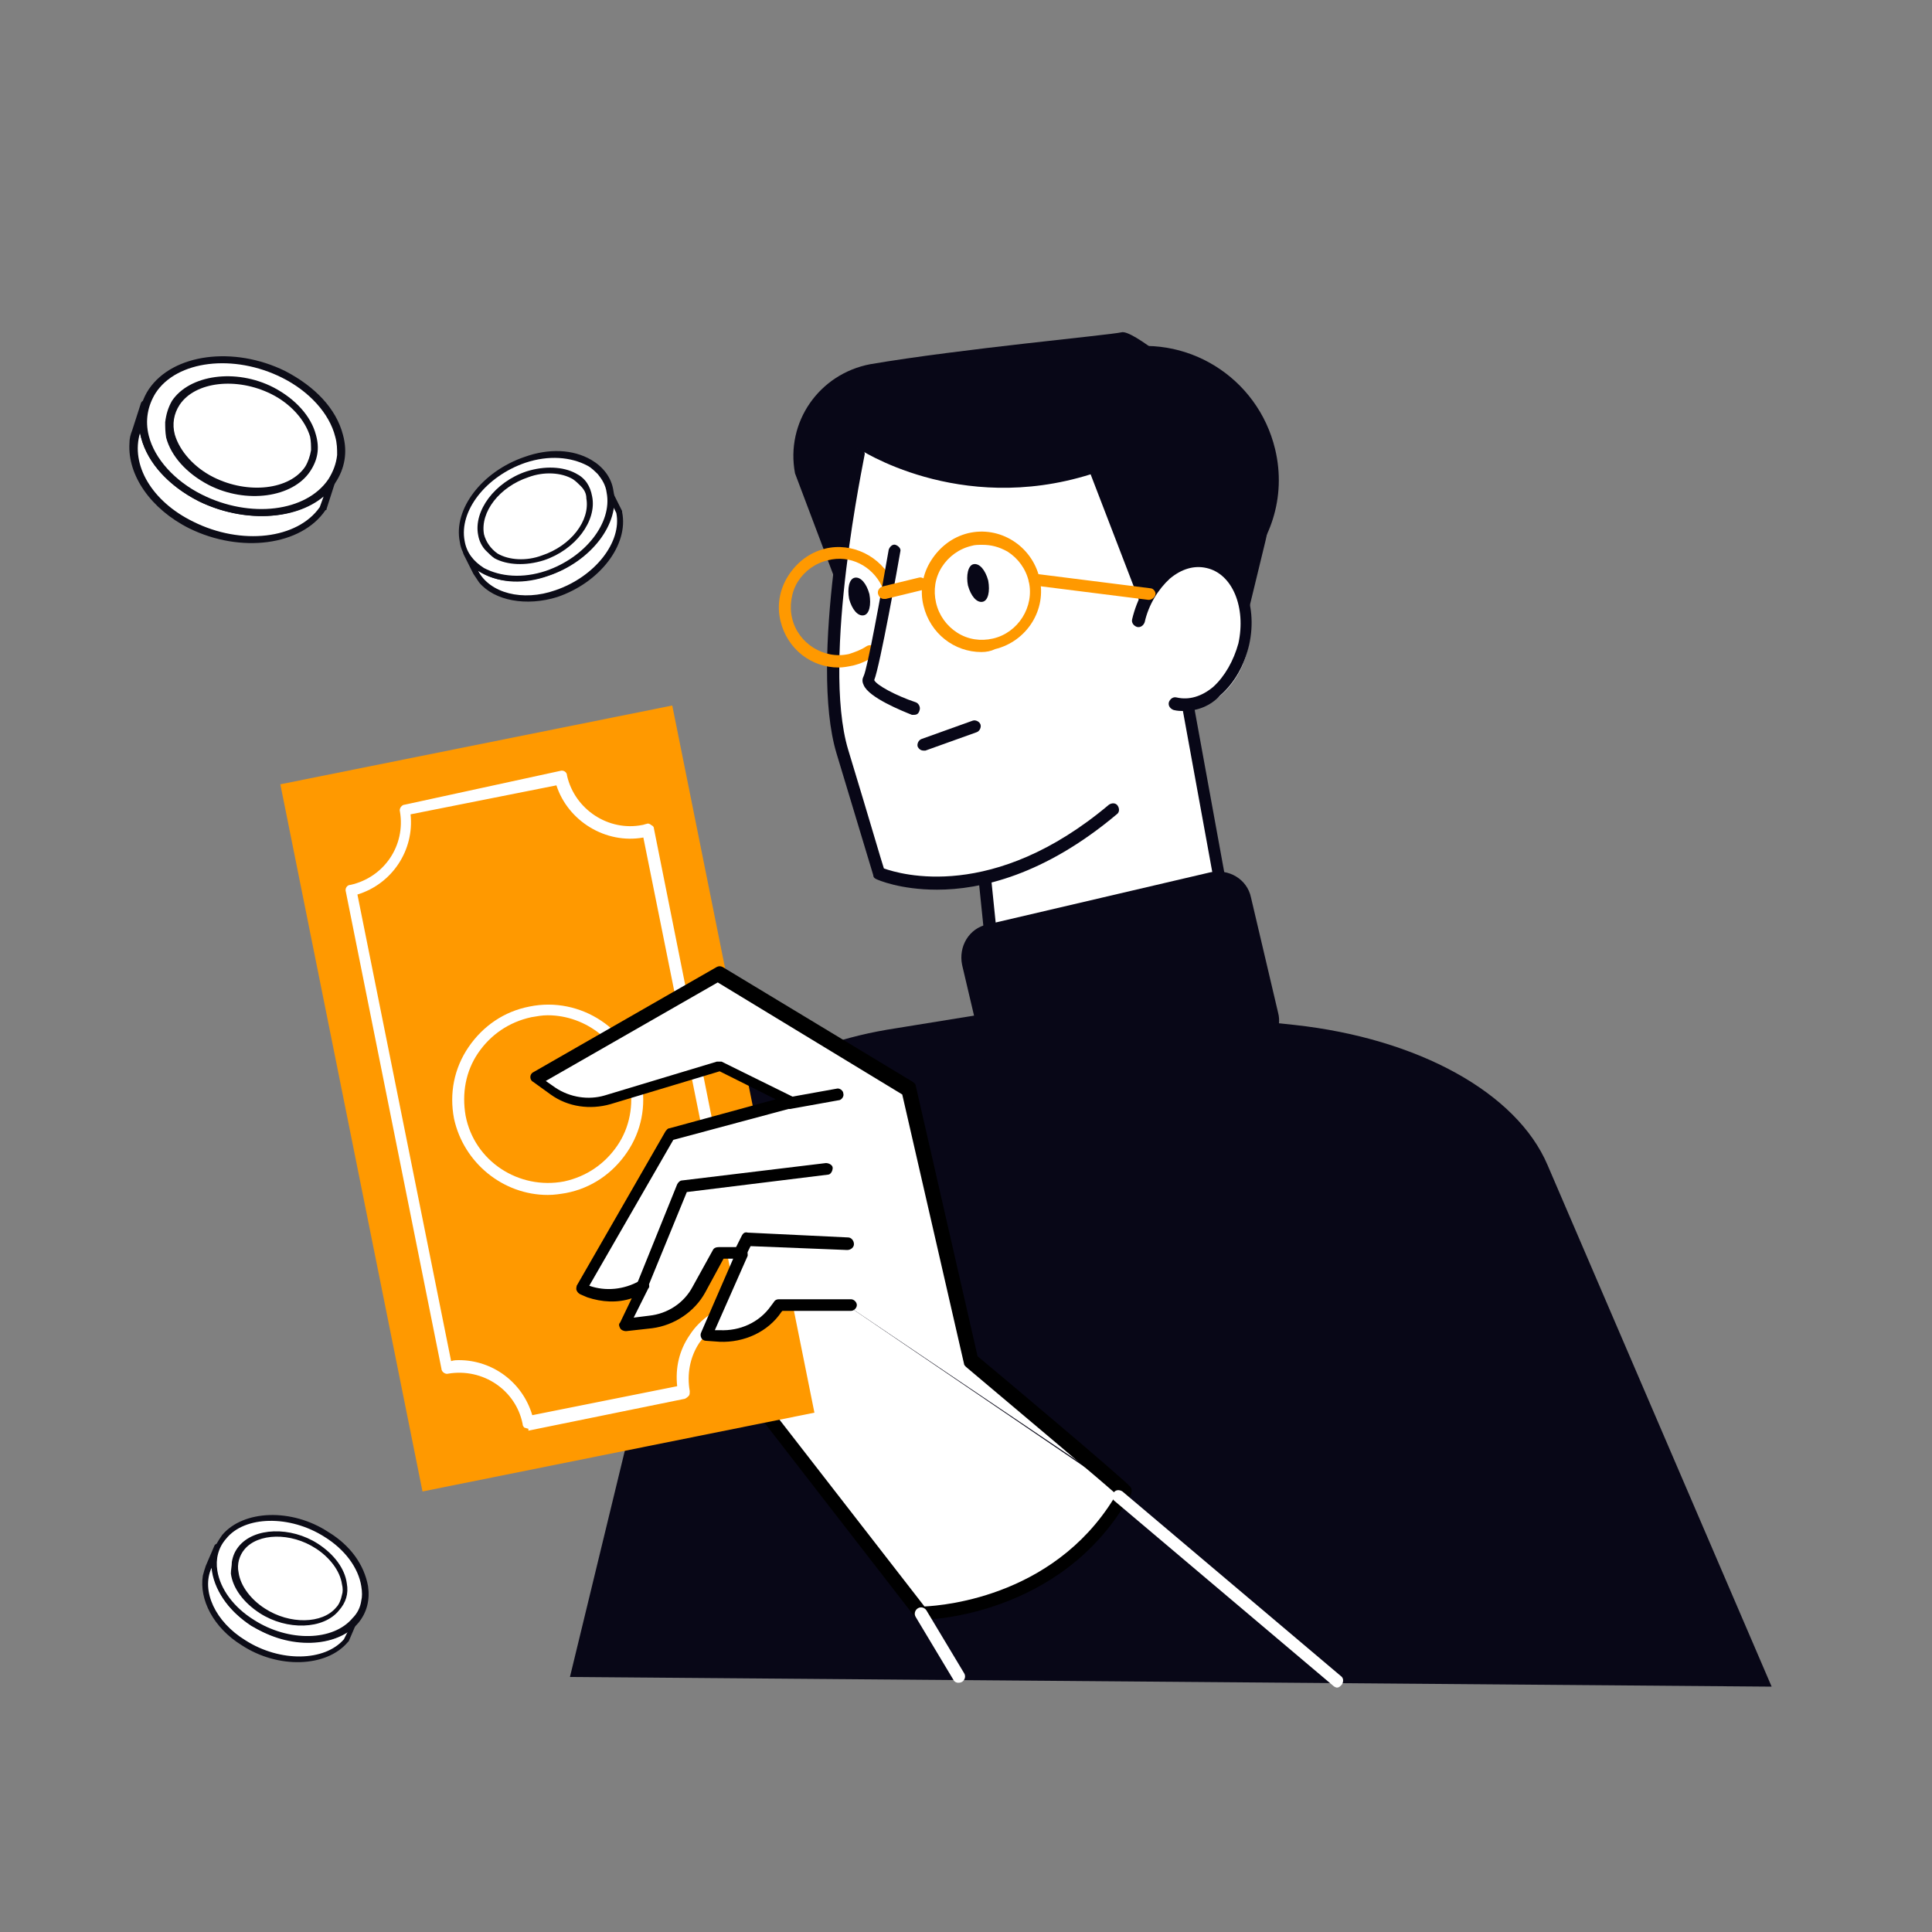
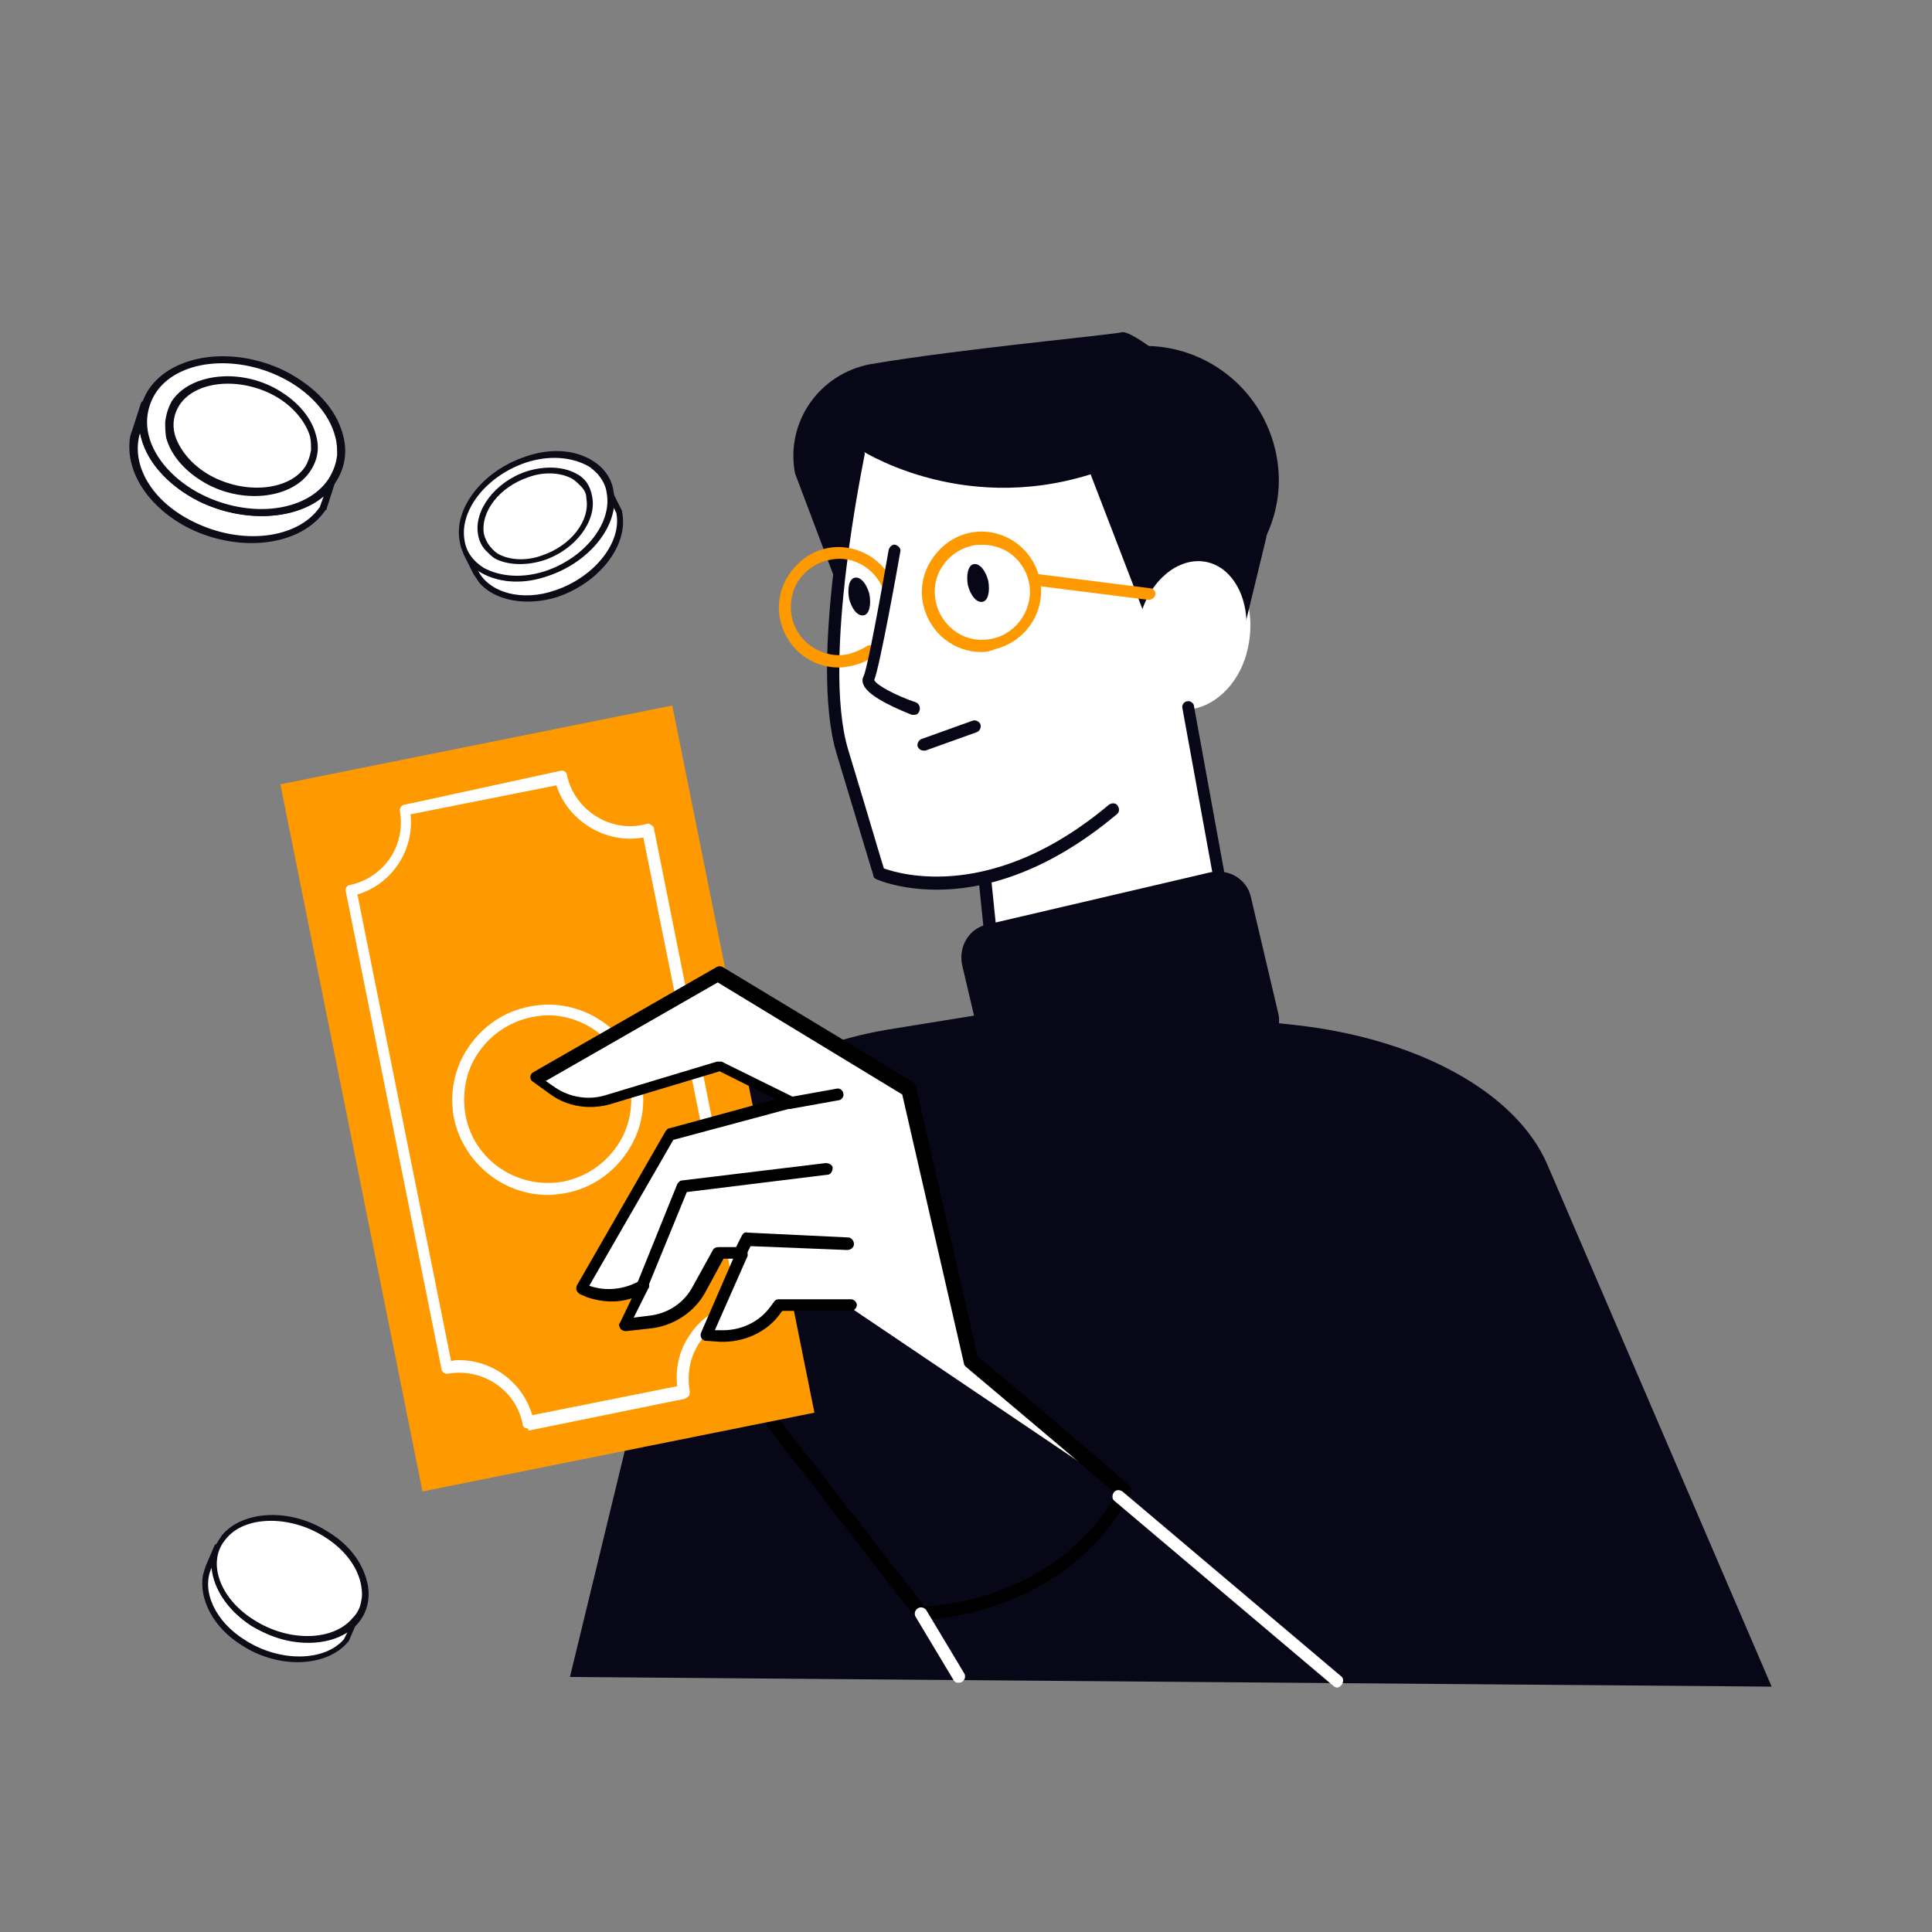
<svg xmlns="http://www.w3.org/2000/svg" version="1.1" id="Ebene_1" x="0px" y="0px" viewBox="0 0 200 200" style="enable-background:new 0 0 200 200;" xml:space="preserve">
  <rect x="0" y="0" width="200" height="200" fill="#808080" stroke="none" />
  <style type="text/css">
	.st0{fill:#080717;}
	.st1{fill:#FFFFFF;}
	.st2{fill:#FF9900;}
	.st3{fill:#0C0C17;}
</style>
  <g id="_x3C_Layer_x3E_">
    <g>
      <path class="st0" d="M59,173.6L72,120c1.5-6.4,9.3-11.6,19.8-13.4l18.5-3l23.7,2.5c12.8,1.4,23,7,26.2,14.5l23.2,54L59,173.6z" />
      <g>
-         <path class="st1" d="M116.3,154.6c-6.9,12.6-21,12.6-21,12.6l-16.5-21.3c0,0-5.7-9.4,4.3-13.9L116.3,154.6z" />
        <path d="M95.3,167.7c-0.2,0-0.4-0.1-0.5-0.2l-16.5-21.3c0,0,0,0,0-0.1c-0.1-0.2-2.7-4.5-1.3-8.9c0.8-2.5,2.8-4.5,5.8-5.9     c0.3-0.1,0.7,0,0.8,0.3c0.1,0.3,0,0.7-0.3,0.8c-2.7,1.2-4.5,3-5.1,5.1c-1.1,3.6,0.9,7.5,1.2,7.8l16.3,21     c2.1-0.1,14.1-1.1,20.2-12.2c0.2-0.3,0.6-0.4,0.9-0.2c0.3,0.2,0.4,0.6,0.2,0.9C109.9,167.6,95.4,167.7,95.3,167.7z" />
      </g>
      <g>
        <rect x="36" y="76.4" transform="matrix(0.98 -0.197 0.197 0.98 -21.31 13.41)" class="st2" width="41.4" height="74.7" />
        <g>
          <path class="st1" d="M54.7,147.9c-0.1,0-0.3-0.1-0.4-0.1c-0.1-0.1-0.2-0.2-0.2-0.4c-0.7-3.5-4.1-5.8-7.7-5.2      c-0.3,0.1-0.7-0.2-0.7-0.5l-9.9-49.4c-0.1-0.3,0.1-0.7,0.5-0.7c3.5-0.8,5.7-4.1,5.1-7.6c-0.1-0.3,0.2-0.7,0.5-0.7L58,79.8      c0.3-0.1,0.7,0.1,0.7,0.5c0.8,3.5,4.3,5.8,7.8,5.1c0.1,0,0.3-0.1,0.4-0.1c0.2-0.1,0.4,0,0.5,0.1c0.2,0.1,0.3,0.2,0.3,0.4      l9.9,49.5c0,0.2,0,0.3-0.1,0.5c-0.1,0.1-0.3,0.2-0.4,0.3l-0.1,0c-0.1,0-0.3,0-0.4,0.1c-1.7,0.3-3.2,1.4-4.2,2.8      c-1,1.5-1.3,3.3-1,5c0,0,0,0,0,0.1c0,0.1,0,0.3-0.1,0.4c-0.1,0.1-0.2,0.2-0.4,0.3l-16.2,3.3C54.7,147.9,54.7,147.9,54.7,147.9z       M47.5,140.8c3.5,0,6.6,2.3,7.6,5.7l15-3c-0.2-1.9,0.2-3.7,1.3-5.3c1.1-1.7,2.9-2.9,4.9-3.3l-9.7-48.2c-3.9,0.7-7.8-1.7-9-5.4      l-15.1,3c0.4,3.7-1.9,7.2-5.5,8.3l9.7,48.3C47,140.8,47.3,140.8,47.5,140.8z M71.5,144L71.5,144L71.5,144z" />
        </g>
        <g>
          <path class="st1" d="M56.7,123.7c-4.6,0-8.7-3.3-9.7-7.9c-0.5-2.6,0-5.2,1.5-7.4c1.5-2.2,3.7-3.7,6.3-4.2      c5.3-1.1,10.6,2.4,11.6,7.7c0.5,2.6,0,5.2-1.5,7.4c-1.5,2.2-3.7,3.7-6.3,4.2l0,0C58,123.6,57.4,123.7,56.7,123.7z M56.7,105.1      c-0.6,0-1.1,0.1-1.7,0.2c-2.3,0.5-4.2,1.8-5.5,3.7s-1.7,4.2-1.3,6.5c0.9,4.7,5.5,7.7,10.2,6.8l0,0c2.3-0.5,4.2-1.8,5.5-3.7      c1.3-1.9,1.7-4.2,1.3-6.5C64.4,108,60.7,105.1,56.7,105.1z" />
        </g>
      </g>
      <g>
        <path class="st1" d="M87.8,135.2h-7.5l-0.3,0.4c-1.3,1.9-3.5,2.9-5.8,2.8l-1.4-0.1l3.7-8.5h-2.4l-2.1,3.8c-1,1.9-2.9,3.1-5,3.4     l-2.7,0.3l2-4.1l0,0c-1.7,1.1-3.8,1.3-5.7,0.6l-0.7-0.3l9.2-16l12.6-3.4l-7.5-3.7l-11.6,3.5c-1.9,0.6-4,0.3-5.6-0.9l-1.8-1.3     l19-10.9l19.7,11.9l6.5,28.2c0,0,14.9,12.6,16,13.6L87.8,135.2z" />
        <path d="M116.3,155.2c-0.2,0-0.3-0.1-0.4-0.2c-0.8-0.8-10.8-9.2-15.9-13.5c-0.1-0.1-0.2-0.2-0.2-0.3l-6.4-27.9l-19.1-11.6     l-17.8,10.2l1,0.7c1.5,1,3.4,1.3,5.1,0.8l11.6-3.5c0.2,0,0.3,0,0.5,0l7.5,3.7c0.2,0.1,0.4,0.4,0.3,0.6c0,0.3-0.2,0.5-0.5,0.5     l-12.3,3.3l-8.7,15.1l0,0c1.7,0.6,3.6,0.4,5.2-0.5c0.2-0.2,0.5-0.1,0.8,0.1c0.2,0.2,0.3,0.5,0.1,0.7l-1.5,3l1.6-0.2     c1.9-0.2,3.6-1.3,4.5-3l2.1-3.8c0.1-0.2,0.3-0.3,0.6-0.3h2.4c0.2,0,0.4,0.1,0.5,0.3c0.1,0.2,0.1,0.4,0.1,0.6l-3.4,7.7l0.5,0     c2.1,0.1,4.1-0.8,5.3-2.5l0.3-0.4c0.1-0.2,0.3-0.3,0.5-0.3h7.5c0.3,0,0.6,0.3,0.6,0.6s-0.3,0.6-0.6,0.6h-7.1l-0.1,0.1     c-1.4,2.1-3.9,3.2-6.4,3.1l-1.4-0.1c-0.2,0-0.4-0.1-0.5-0.3c-0.1-0.2-0.1-0.4,0-0.6l3.3-7.6h-1l-1.9,3.5c-1.1,2-3.2,3.4-5.5,3.7     l-2.7,0.3c-0.2,0-0.5-0.1-0.6-0.3c-0.1-0.2-0.2-0.4,0-0.6l1.2-2.5c-1.5,0.5-3.1,0.4-4.6-0.1l-0.7-0.3c-0.2-0.1-0.3-0.2-0.4-0.4     c-0.1-0.2,0-0.4,0-0.5l9.2-16c0.1-0.1,0.2-0.3,0.4-0.3l11-3l-5.8-2.9l-11.3,3.4c-2.1,0.6-4.4,0.3-6.2-1l-1.8-1.3     c-0.2-0.1-0.3-0.3-0.3-0.5c0-0.2,0.1-0.4,0.3-0.5l19-10.9c0.2-0.1,0.4-0.1,0.6,0l19.7,11.9c0.1,0.1,0.3,0.2,0.3,0.4l6.4,28     c1.7,1.4,14.9,12.5,15.8,13.5c0.2,0.2,0.2,0.6,0,0.9C116.6,155.1,116.5,155.2,116.3,155.2z" />
      </g>
      <g>
        <path d="M81.7,114.8c-0.3,0-0.6-0.2-0.6-0.5c-0.1-0.3,0.2-0.7,0.5-0.7l5-0.9c0.3-0.1,0.7,0.2,0.7,0.5c0.1,0.3-0.2,0.7-0.5,0.7     l-5,0.9C81.8,114.8,81.7,114.8,81.7,114.8z" />
      </g>
      <g>
        <path d="M66.4,133.8c-0.1,0-0.2,0-0.2,0c-0.3-0.1-0.5-0.5-0.3-0.8l4.2-10.4c0.1-0.2,0.3-0.4,0.5-0.4l14.9-1.8     c0.3,0,0.7,0.2,0.7,0.5c0,0.3-0.2,0.7-0.5,0.7l-14.6,1.8L67,133.4C66.9,133.6,66.7,133.8,66.4,133.8z" />
      </g>
      <g>
        <path d="M76.6,130.4c-0.1,0-0.2,0-0.3-0.1c-0.3-0.2-0.4-0.5-0.3-0.8l0.8-1.6c0.1-0.2,0.3-0.4,0.6-0.3l10.4,0.5     c0.3,0,0.6,0.3,0.6,0.7c0,0.3-0.3,0.6-0.7,0.6l-10-0.4l-0.6,1.2C77.1,130.3,76.8,130.4,76.6,130.4z" />
      </g>
      <g>
        <path class="st1" d="M99.2,174.2c-0.2,0-0.4-0.1-0.5-0.3l-3.9-6.5c-0.2-0.3-0.1-0.7,0.2-0.9c0.3-0.2,0.7-0.1,0.9,0.2l3.9,6.5     c0.2,0.3,0.1,0.7-0.2,0.9C99.4,174.2,99.3,174.2,99.2,174.2z" />
      </g>
      <g>
        <path class="st1" d="M138.4,174.7c-0.1,0-0.3-0.1-0.4-0.2l-22.6-19.1c-0.3-0.2-0.3-0.6-0.1-0.9s0.6-0.3,0.9-0.1l22.6,19.1     c0.3,0.2,0.3,0.6,0.1,0.9C138.7,174.6,138.6,174.7,138.4,174.7z" />
      </g>
      <g>
        <g>
          <path class="st1" d="M125.1,57.9c-3.6-0.9-5.5,0.6-6.4,2.1c-0.1,0.2-0.3,0.4-0.4,0.6c-0.3-7.3-2.5-12.3-6.6-15      c-3.6-2.4-8.7-2.9-14.8-1.6c-4.6,1-8.1,2.7-8.1,2.7c-0.1,0.1-0.2,0.2-0.2,0.3c-0.2,0.9-4.5,21.4-1.7,31      c2.9,9.6,3.8,12.6,3.8,12.6c0,0.1,0.1,0.2,0.2,0.2c0.1,0,4.2,1.9,10.6,0.6l0.9,8.5c0,0.1,0.1,0.2,0.2,0.3c0.1,0.1,2,1.2,7.3,0      c3.7-0.9,9.1-2.9,16.8-7.4c0.1-0.1,0.2-0.2,0.2-0.4l-3.5-19c2.6-0.4,5.1-2.9,5.8-6.4C130.1,62.7,128.4,58.7,125.1,57.9z" />
          <path class="st0" d="M115.3,36.2c-3.3,0.8-6,2.6-7.8,5.1c9.4,0.4,17.9,7.2,20.2,17.1c0.1,0.4,0.2,0.9,0.3,1.3      c3.5-3.3,5.2-8.2,4-13.2C130.2,39,122.7,34.4,115.3,36.2z" />
          <path class="st0" d="M120.4,68.6l8.1-2.3L131,56c1.2-5-0.4-10.3-4.3-13.8c-4.3-3.8-9.5-8.1-10.6-7.8c-1.3,0.3-16.6,1.7-26,3.3      c-5.3,1-8.8,6-7.8,11.3l4,10.6l2.5-13.2c0,0,10.4,7,24.1,2.7L120.4,68.6z" />
          <g>
            <path class="st2" d="M101.6,67.5c-2.8,0-5.3-1.9-6-4.8l0,0c-0.4-1.6-0.1-3.3,0.8-4.7s2.2-2.4,3.8-2.8c3.3-0.8,6.6,1.3,7.4,4.6       c0.8,3.3-1.3,6.6-4.6,7.4C102.6,67.4,102.1,67.5,101.6,67.5z M101.7,56.4c-0.4,0-0.8,0-1.1,0.1c-1.3,0.3-2.4,1.1-3.1,2.2       s-0.9,2.4-0.6,3.7l0,0c0.3,1.3,1.1,2.4,2.2,3.1s2.4,0.9,3.7,0.6c2.6-0.6,4.3-3.3,3.7-5.9c-0.3-1.3-1.1-2.4-2.2-3.1       C103.4,56.6,102.6,56.4,101.7,56.4z" />
          </g>
          <g>
            <path class="st0" d="M95.6,77.7c-0.3,0-0.5-0.2-0.6-0.4c-0.1-0.3,0.1-0.7,0.4-0.8l5.3-1.9c0.3-0.1,0.7,0.1,0.8,0.4       c0.1,0.3-0.1,0.7-0.4,0.8l-5.3,1.9C95.8,77.7,95.7,77.7,95.6,77.7z" />
          </g>
          <g>
            <path class="st1" d="M121.7,72.9c3,0.7,6.2-2,7.1-6.1c0.9-4-0.8-7.9-3.8-8.6c-3-0.7-6.2,2-7.1,6.1L121.7,72.9z" />
-             <path class="st0" d="M122.6,73.6c-0.4,0-0.7,0-1.1-0.1c-0.3-0.1-0.6-0.4-0.5-0.8c0.1-0.3,0.4-0.6,0.8-0.5       c1.3,0.3,2.6-0.1,3.8-1.1c1.2-1.1,2.1-2.7,2.6-4.5c0.8-3.7-0.6-7.2-3.3-7.8c-1.3-0.3-2.6,0.1-3.8,1.1c-1.2,1.1-2.2,2.7-2.6,4.5       c-0.1,0.3-0.4,0.6-0.8,0.5c-0.3-0.1-0.6-0.4-0.5-0.8c0.5-2.1,1.5-3.9,3-5.2c1.5-1.3,3.2-1.8,4.9-1.4c3.3,0.8,5.2,4.9,4.2,9.3       c-0.5,2.1-1.5,3.9-3,5.2C125.3,73.1,123.9,73.6,122.6,73.6z" />
          </g>
          <path class="st0" d="M100.2,60.6c0.3,1.1,0.9,1.8,1.5,1.7c0.6-0.1,0.8-1.1,0.6-2.2c-0.3-1.1-0.9-1.8-1.5-1.7      S100,59.6,100.2,60.6z" />
          <path class="st0" d="M87.9,62c0.3,1.1,0.9,1.8,1.5,1.7c0.6-0.1,0.8-1.1,0.6-2.2c-0.3-1.1-0.9-1.8-1.5-1.7      C87.9,59.9,87.7,60.9,87.9,62z" />
          <g>
            <path class="st2" d="M118.9,62.1C118.9,62.1,118.9,62.1,118.9,62.1L107,60.6c-0.3,0-0.6-0.4-0.5-0.7c0-0.3,0.4-0.6,0.7-0.5       l11.9,1.5c0.3,0,0.6,0.4,0.5,0.7C119.5,61.9,119.2,62.1,118.9,62.1z" />
          </g>
          <g>
            <path class="st0" d="M97,92.1c-3.8,0-6.1-1-6.3-1.1c-0.2-0.1-0.3-0.2-0.3-0.4c0,0-0.9-3-3.8-12.6c-2.9-9.6,1.5-30.3,1.7-31.1       c0.1-0.3,0.4-0.6,0.7-0.5c0.3,0.1,0.6,0.4,0.5,0.7c0,0.2-4.5,21.2-1.7,30.5c2.4,7.9,3.4,11.4,3.7,12.3       c1.7,0.6,11.3,3.5,23.3-6.6c0.3-0.2,0.7-0.2,0.9,0.1c0.2,0.3,0.2,0.7-0.1,0.9C108.1,90.6,101.5,92.1,97,92.1z" />
          </g>
          <g>
            <path class="st0" d="M126.5,93c-0.3,0-0.6-0.2-0.6-0.5l-3.5-19.2c-0.1-0.3,0.2-0.7,0.5-0.7c0.3-0.1,0.7,0.2,0.7,0.5l3.5,19.2       c0.1,0.3-0.2,0.7-0.5,0.7C126.5,93,126.5,93,126.5,93z" />
          </g>
          <g>
            <path class="st0" d="M102.8,100.4c-0.3,0-0.6-0.2-0.6-0.6l-0.9-8.8c0-0.3,0.2-0.7,0.6-0.7c0.3,0,0.7,0.2,0.7,0.6l0.9,8.8       C103.4,100.1,103.2,100.4,102.8,100.4C102.8,100.4,102.8,100.4,102.8,100.4z" />
          </g>
          <g>
            <path class="st2" d="M86.8,69.1c-2.8,0-5.3-1.9-6-4.8c-0.4-1.6-0.1-3.3,0.8-4.7s2.2-2.4,3.8-2.8c2.8-0.7,5.8,0.8,7,3.4       c0.1,0.3,0,0.7-0.3,0.8c-0.3,0.1-0.7,0-0.8-0.3c-1-2.1-3.3-3.3-5.6-2.7c-1.3,0.3-2.4,1.1-3.1,2.2S81.7,62.8,82,64       c0.6,2.6,3.3,4.3,5.9,3.7c0.6-0.2,1.2-0.4,1.8-0.8c0.3-0.2,0.7-0.1,0.9,0.1s0.1,0.7-0.1,0.9c-0.7,0.5-1.4,0.8-2.2,1       C87.8,69,87.3,69.1,86.8,69.1z" />
          </g>
          <g>
            <path class="st0" d="M94.6,74c-0.1,0-0.1,0-0.2,0c-1-0.4-4.5-1.8-5-3.1c-0.2-0.4-0.1-0.7,0-0.9c0.4-0.8,1.8-8.5,2.6-13.1       c0.1-0.3,0.4-0.6,0.7-0.5c0.3,0.1,0.6,0.4,0.5,0.7c-0.2,1.2-2.1,11.8-2.7,13.3c0.2,0.5,2.2,1.6,4.3,2.3       c0.3,0.1,0.5,0.5,0.4,0.8C95.1,73.9,94.9,74,94.6,74z" />
          </g>
          <g>
-             <path class="st2" d="M91.5,62c-0.3,0-0.5-0.2-0.6-0.5c-0.1-0.3,0.1-0.7,0.5-0.8l3.7-0.9c0.3-0.1,0.7,0.1,0.8,0.5       c0.1,0.3-0.1,0.7-0.5,0.8l-3.7,0.9C91.6,62,91.6,62,91.5,62z" />
-           </g>
+             </g>
        </g>
        <path class="st0" d="M129.7,109l-23.1,5.4c-1.9,0.4-3.8-0.7-4.2-2.6l-2.8-11.9c-0.4-1.9,0.7-3.8,2.6-4.2l23.1-5.4     c1.9-0.4,3.8,0.7,4.2,2.6l2.8,11.9C132.8,106.6,131.6,108.5,129.7,109z" />
      </g>
    </g>
  </g>
  <g>
    <g>
      <g>
        <path class="st1" d="M48.2,57.2l1,2c1.2,2.4,4.7,3.4,8.4,2.2c4.2-1.4,7.1-5.2,6.5-8.4l-1-2c0.6,3.2-2.3,7-6.5,8.4     C52.9,60.6,49.4,59.6,48.2,57.2z" />
        <path class="st3" d="M49.6,60.3c-0.2-0.3-0.4-0.6-0.6-0.9l-1-2l0,0c-0.1-0.2,0-0.4,0.1-0.4c0.2-0.1,0.4,0,0.4,0.1l0,0     c1.2,2.3,4.6,3.2,8,2c4.1-1.4,6.9-5,6.3-8.1c0-0.2,0.1-0.3,0.2-0.3c0.1-0.1,0.3,0,0.4,0.2l1,2c0,0,0,0,0,0.1     c0.7,3.4-2.3,7.3-6.7,8.8C54.5,62.8,51.2,62.2,49.6,60.3z M49.5,59.1L49.5,59.1c1.2,2.3,4.6,3.2,8,2c4.1-1.4,6.9-5,6.3-8     l-0.4-0.8c-0.3,3-3,6.1-6.7,7.3C54,60.5,51.3,60.3,49.5,59.1z" />
      </g>
    </g>
    <g>
      <g>
        <path class="st1" d="M63.1,50.9c-0.6-3.2-4.6-4.7-8.8-3.3c-4.2,1.4-7.1,5.2-6.5,8.4c0.6,3.2,4.6,4.7,8.8,3.3     C60.8,57.9,63.7,54.1,63.1,50.9z" />
        <path class="st3" d="M48.6,58.2c-0.5-0.6-0.9-1.3-1-2.1c-0.7-3.4,2.3-7.3,6.7-8.8c2.5-0.9,5-0.8,6.9,0.3c1.2,0.7,2.1,1.8,2.3,3.2     l0,0c0.7,3.4-2.3,7.3-6.7,8.8c-2.5,0.9-5,0.8-6.9-0.3C49.3,59,48.9,58.6,48.6,58.2z M61.9,49.1c-0.3-0.3-0.7-0.7-1.1-0.9     c-1.7-0.9-4-1.1-6.4-0.3c-4.1,1.4-6.9,5-6.3,8.1c0.2,1.2,0.9,2.1,2,2.8c1.7,0.9,4,1.1,6.4,0.3c4.1-1.4,6.9-5,6.3-8.1l0,0     C62.7,50.2,62.3,49.6,61.9,49.1z" />
      </g>
    </g>
    <g>
      <path class="st1" d="M61.1,51.6c-0.5-2.4-3.4-3.4-6.5-2.4c-3.1,1-5.2,3.8-4.8,6.2c0.5,2.4,3.4,3.4,6.5,2.4    C59.4,56.7,61.5,53.9,61.1,51.6z" />
      <path class="st3" d="M50.3,57c-0.4-0.4-0.7-1-0.8-1.6c-0.5-2.5,1.7-5.5,5-6.6c1.9-0.6,3.8-0.5,5.1,0.2c1,0.5,1.5,1.3,1.7,2.4l0,0    c0.5,2.5-1.7,5.5-5,6.6c-1.9,0.6-3.8,0.5-5.1-0.2C50.9,57.6,50.6,57.3,50.3,57z M60.1,50.3c-0.2-0.2-0.5-0.5-0.8-0.7    c-1.2-0.7-3-0.8-4.6-0.2c-3,1-5,3.6-4.6,5.9c0.2,0.8,0.7,1.5,1.4,2c1.2,0.7,3,0.8,4.6,0.2c3-1,5-3.6,4.6-5.9    C60.7,51.1,60.5,50.7,60.1,50.3z" />
    </g>
  </g>
  <g>
    <g>
      <g>
        <path class="st1" d="M22.6,160.1l-0.9,2.1c-1.1,2.5,0.3,5.8,3.6,7.9c3.7,2.4,8.5,2.3,10.7-0.2l0.9-2.1c-2.1,2.5-6.9,2.6-10.7,0.2     C22.9,165.9,21.4,162.6,22.6,160.1z" />
        <path class="st3" d="M21,163.1c0.1-0.4,0.2-0.7,0.3-1l0.9-2.1l0,0c0.1-0.2,0.3-0.2,0.4-0.2c0.2,0.1,0.2,0.3,0.2,0.4l0,0     c-1.1,2.4,0.4,5.6,3.5,7.5c3.6,2.3,8.3,2.2,10.2-0.2c0.1-0.1,0.3-0.1,0.4-0.1c0.1,0.1,0.2,0.3,0.1,0.4l-0.9,2.1c0,0,0,0-0.1,0.1     c-2.2,2.6-7.2,2.8-11,0.3C22.1,168.5,20.6,165.6,21,163.1z M21.9,162.3L21.9,162.3c-1.1,2.4,0.4,5.6,3.5,7.5     c3.6,2.3,8.2,2.2,10.2-0.1l0.4-0.8c-2.5,1.7-6.6,1.4-10-0.6C23.6,166.7,22.1,164.5,21.9,162.3z" />
      </g>
    </g>
    <g>
      <g>
        <path class="st1" d="M36.8,167.8c2.1-2.5,0.8-6.5-3-8.9s-8.5-2.3-10.7,0.2c-2.1,2.5-0.8,6.5,3,8.9     C30,170.4,34.7,170.3,36.8,167.8z" />
        <path class="st3" d="M22,161.1c0.1-0.8,0.5-1.5,1-2.2c2.2-2.6,7.2-2.8,11-0.3c2.3,1.4,3.7,3.4,4.1,5.6c0.2,1.4-0.1,2.7-1,3.8l0,0     c-2.2,2.6-7.2,2.8-11,0.3c-2.3-1.4-3.7-3.4-4.1-5.6C21.9,162.1,21.9,161.6,22,161.1z M37.4,165.7c0.1-0.4,0.1-0.9,0-1.5     c-0.3-1.9-1.7-3.8-3.8-5.1c-3.6-2.3-8.3-2.2-10.2,0.2c-0.8,0.9-1.1,2.1-0.9,3.3c0.3,1.9,1.7,3.8,3.8,5.1     c3.6,2.3,8.2,2.2,10.2-0.2l0,0C37,167,37.3,166.4,37.4,165.7z" />
      </g>
    </g>
    <g>
-       <path class="st1" d="M35,166.6c1.6-1.8,0.6-4.8-2.2-6.6c-2.8-1.8-6.2-1.7-7.8,0.2c-1.6,1.8-0.6,4.8,2.2,6.6    C30,168.5,33.4,168.5,35,166.6z" />
-       <path class="st3" d="M24,161.7c0.1-0.6,0.3-1.1,0.7-1.6c1.6-2,5.4-2.1,8.2-0.3c1.7,1.1,2.8,2.6,3,4.1c0.2,1.1-0.1,2-0.8,2.8l0,0    c-1.6,2-5.4,2.1-8.2,0.3c-1.7-1.1-2.8-2.6-3-4.1C23.9,162.5,24,162.1,24,161.7z M35.4,165.1c0.1-0.3,0.1-0.7,0-1.1    c-0.2-1.4-1.3-2.8-2.7-3.7c-2.6-1.7-6-1.6-7.4,0.1c-0.5,0.6-0.8,1.5-0.6,2.4c0.2,1.4,1.3,2.8,2.7,3.7c2.6,1.7,6,1.6,7.4-0.1    C35.1,166.1,35.3,165.6,35.4,165.1z" />
-     </g>
+       </g>
  </g>
  <g>
    <g>
      <g>
        <path class="st1" d="M15,41.9l-0.9,2.8c-1.1,3.4,1.2,7.4,5.7,9.7c5.1,2.6,11.3,1.8,13.7-1.7l0.9-2.8c-2.4,3.5-8.5,4.3-13.7,1.7     C16.2,49.3,13.9,45.2,15,41.9z" />
        <path class="st3" d="M13.4,45.9c0-0.5,0.1-0.9,0.3-1.4l0.9-2.8l0,0c0.1-0.2,0.3-0.3,0.5-0.3c0.2,0.1,0.3,0.3,0.3,0.5l0,0     c-1,3.2,1.2,7.1,5.5,9.2c5,2.5,10.9,1.8,13.1-1.6c0.1-0.2,0.3-0.2,0.5-0.1s0.3,0.3,0.2,0.5l-0.9,2.8c0,0.1,0,0.1-0.1,0.1     c-2.5,3.7-8.8,4.5-14.1,1.9C15.6,52.7,13.2,49.2,13.4,45.9z M14.5,44.8L14.5,44.8c-1,3.3,1.2,7.1,5.5,9.2     c5,2.5,10.8,1.8,13.1-1.5l0.4-1.1c-3,2.5-8.3,2.7-12.9,0.5C17.2,50.2,15,47.5,14.5,44.8z" />
      </g>
    </g>
    <g>
      <g>
        <path class="st1" d="M34.3,49.8c2.4-3.5,0.1-8.5-5-11c-5.1-2.6-11.3-1.8-13.7,1.7c-2.4,3.5-0.1,8.5,5,11     C25.9,54.1,31.9,53.3,34.3,49.8z" />
        <path class="st3" d="M14.4,43.2c0.1-1,0.4-2,1-2.9c2.5-3.7,8.8-4.5,14.1-1.9c3.1,1.6,5.3,3.9,6,6.6c0.5,1.8,0.2,3.5-0.8,5l0,0     c-2.5,3.7-8.8,4.5-14.1,1.9c-3.1-1.6-5.3-3.9-6-6.6C14.4,44.6,14.3,43.8,14.4,43.2z M34.9,47.1c0-0.6,0-1.2-0.2-1.9     c-0.6-2.4-2.7-4.7-5.5-6.1c-5-2.5-10.9-1.8-13.1,1.6c-0.8,1.3-1.1,2.8-0.7,4.4c0.6,2.4,2.7,4.7,5.5,6.1c5,2.5,10.8,1.8,13.1-1.6     l0,0C34.5,48.8,34.8,48,34.9,47.1z" />
      </g>
    </g>
    <g>
      <path class="st1" d="M31.9,48.6c1.8-2.6,0.1-6.2-3.7-8.1c-3.8-1.9-8.3-1.3-10,1.3c-1.8,2.6-0.1,6.2,3.7,8.1    C25.6,51.7,30.1,51.2,31.9,48.6z" />
      <path class="st3" d="M17.1,43.7c0.1-0.8,0.3-1.5,0.7-2.2c1.8-2.7,6.6-3.4,10.5-1.4c2.3,1.2,3.9,3,4.4,4.9c0.4,1.4,0.2,2.6-0.6,3.8    l0,0c-1.8,2.7-6.6,3.4-10.5,1.4c-2.3-1.2-3.9-3-4.4-4.9C17.1,44.7,17.1,44.2,17.1,43.7z M32.2,46.6c0-0.4,0-0.9-0.1-1.4    c-0.5-1.7-2-3.4-4-4.4c-3.6-1.8-7.9-1.3-9.5,1.1c-0.6,0.9-0.8,2-0.5,3.1c0.5,1.7,2,3.4,4,4.4c3.6,1.8,7.9,1.3,9.5-1.1    C31.9,47.8,32.1,47.2,32.2,46.6z" />
    </g>
  </g>
</svg>